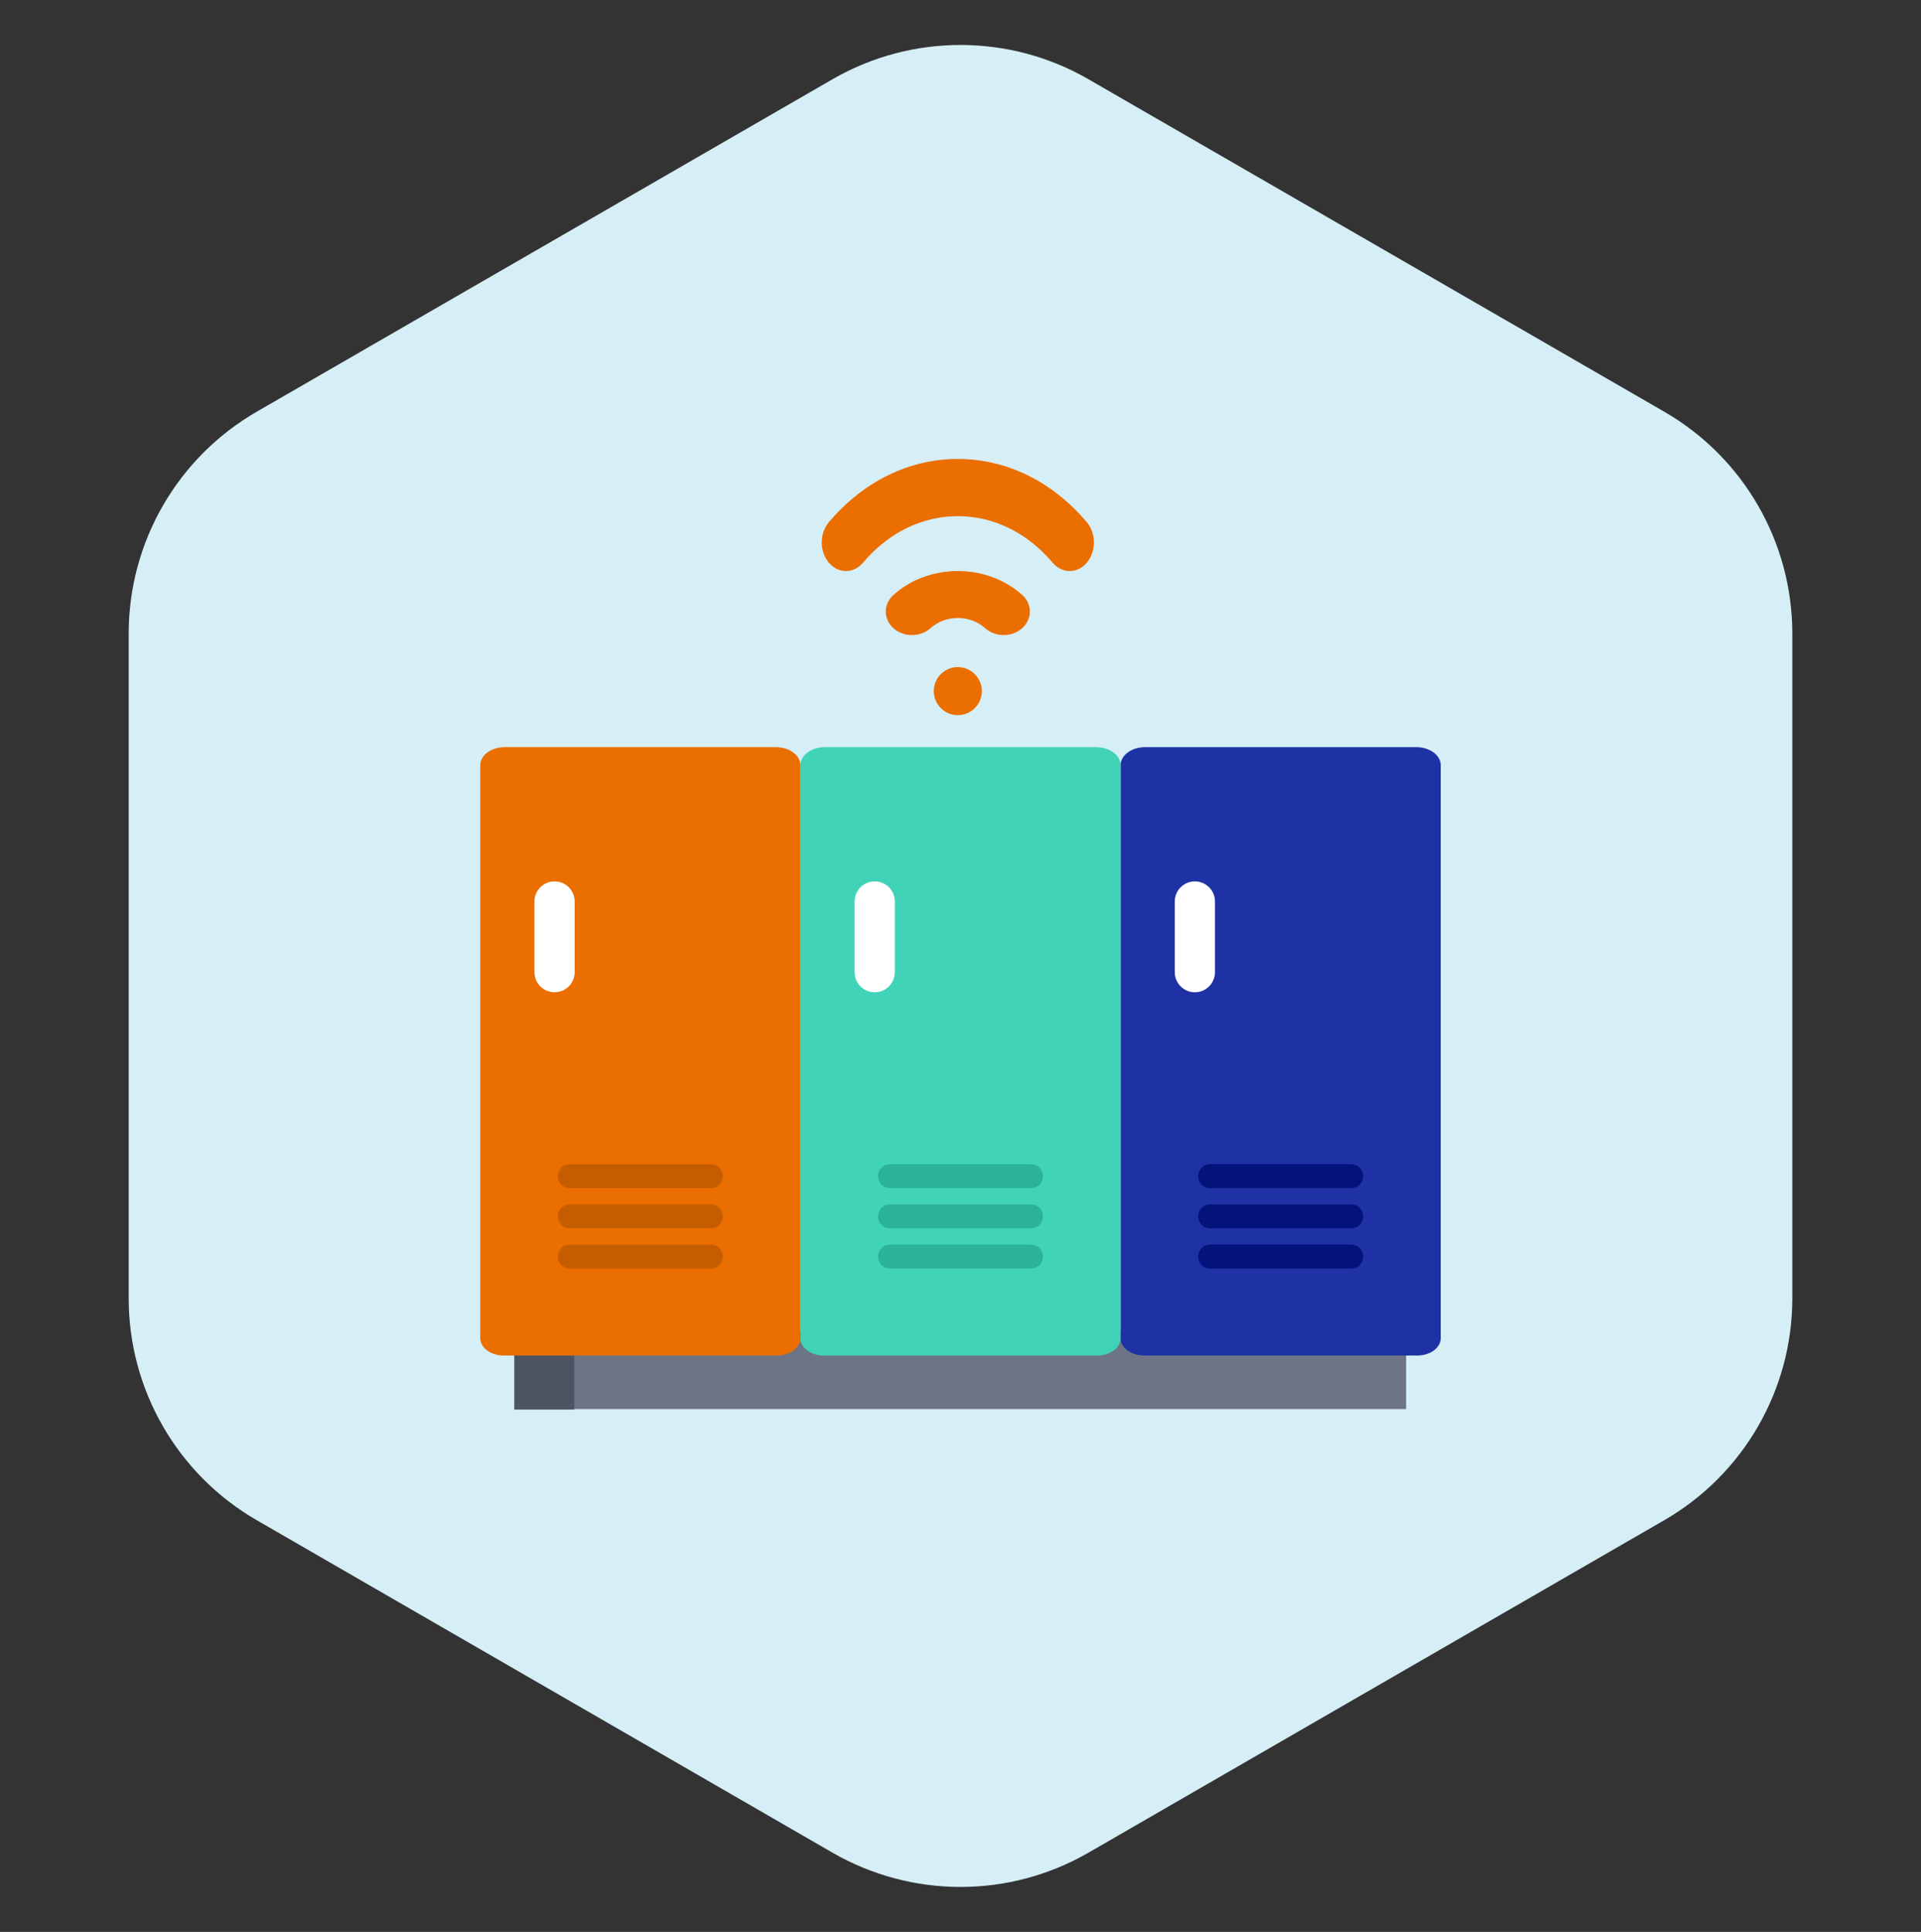
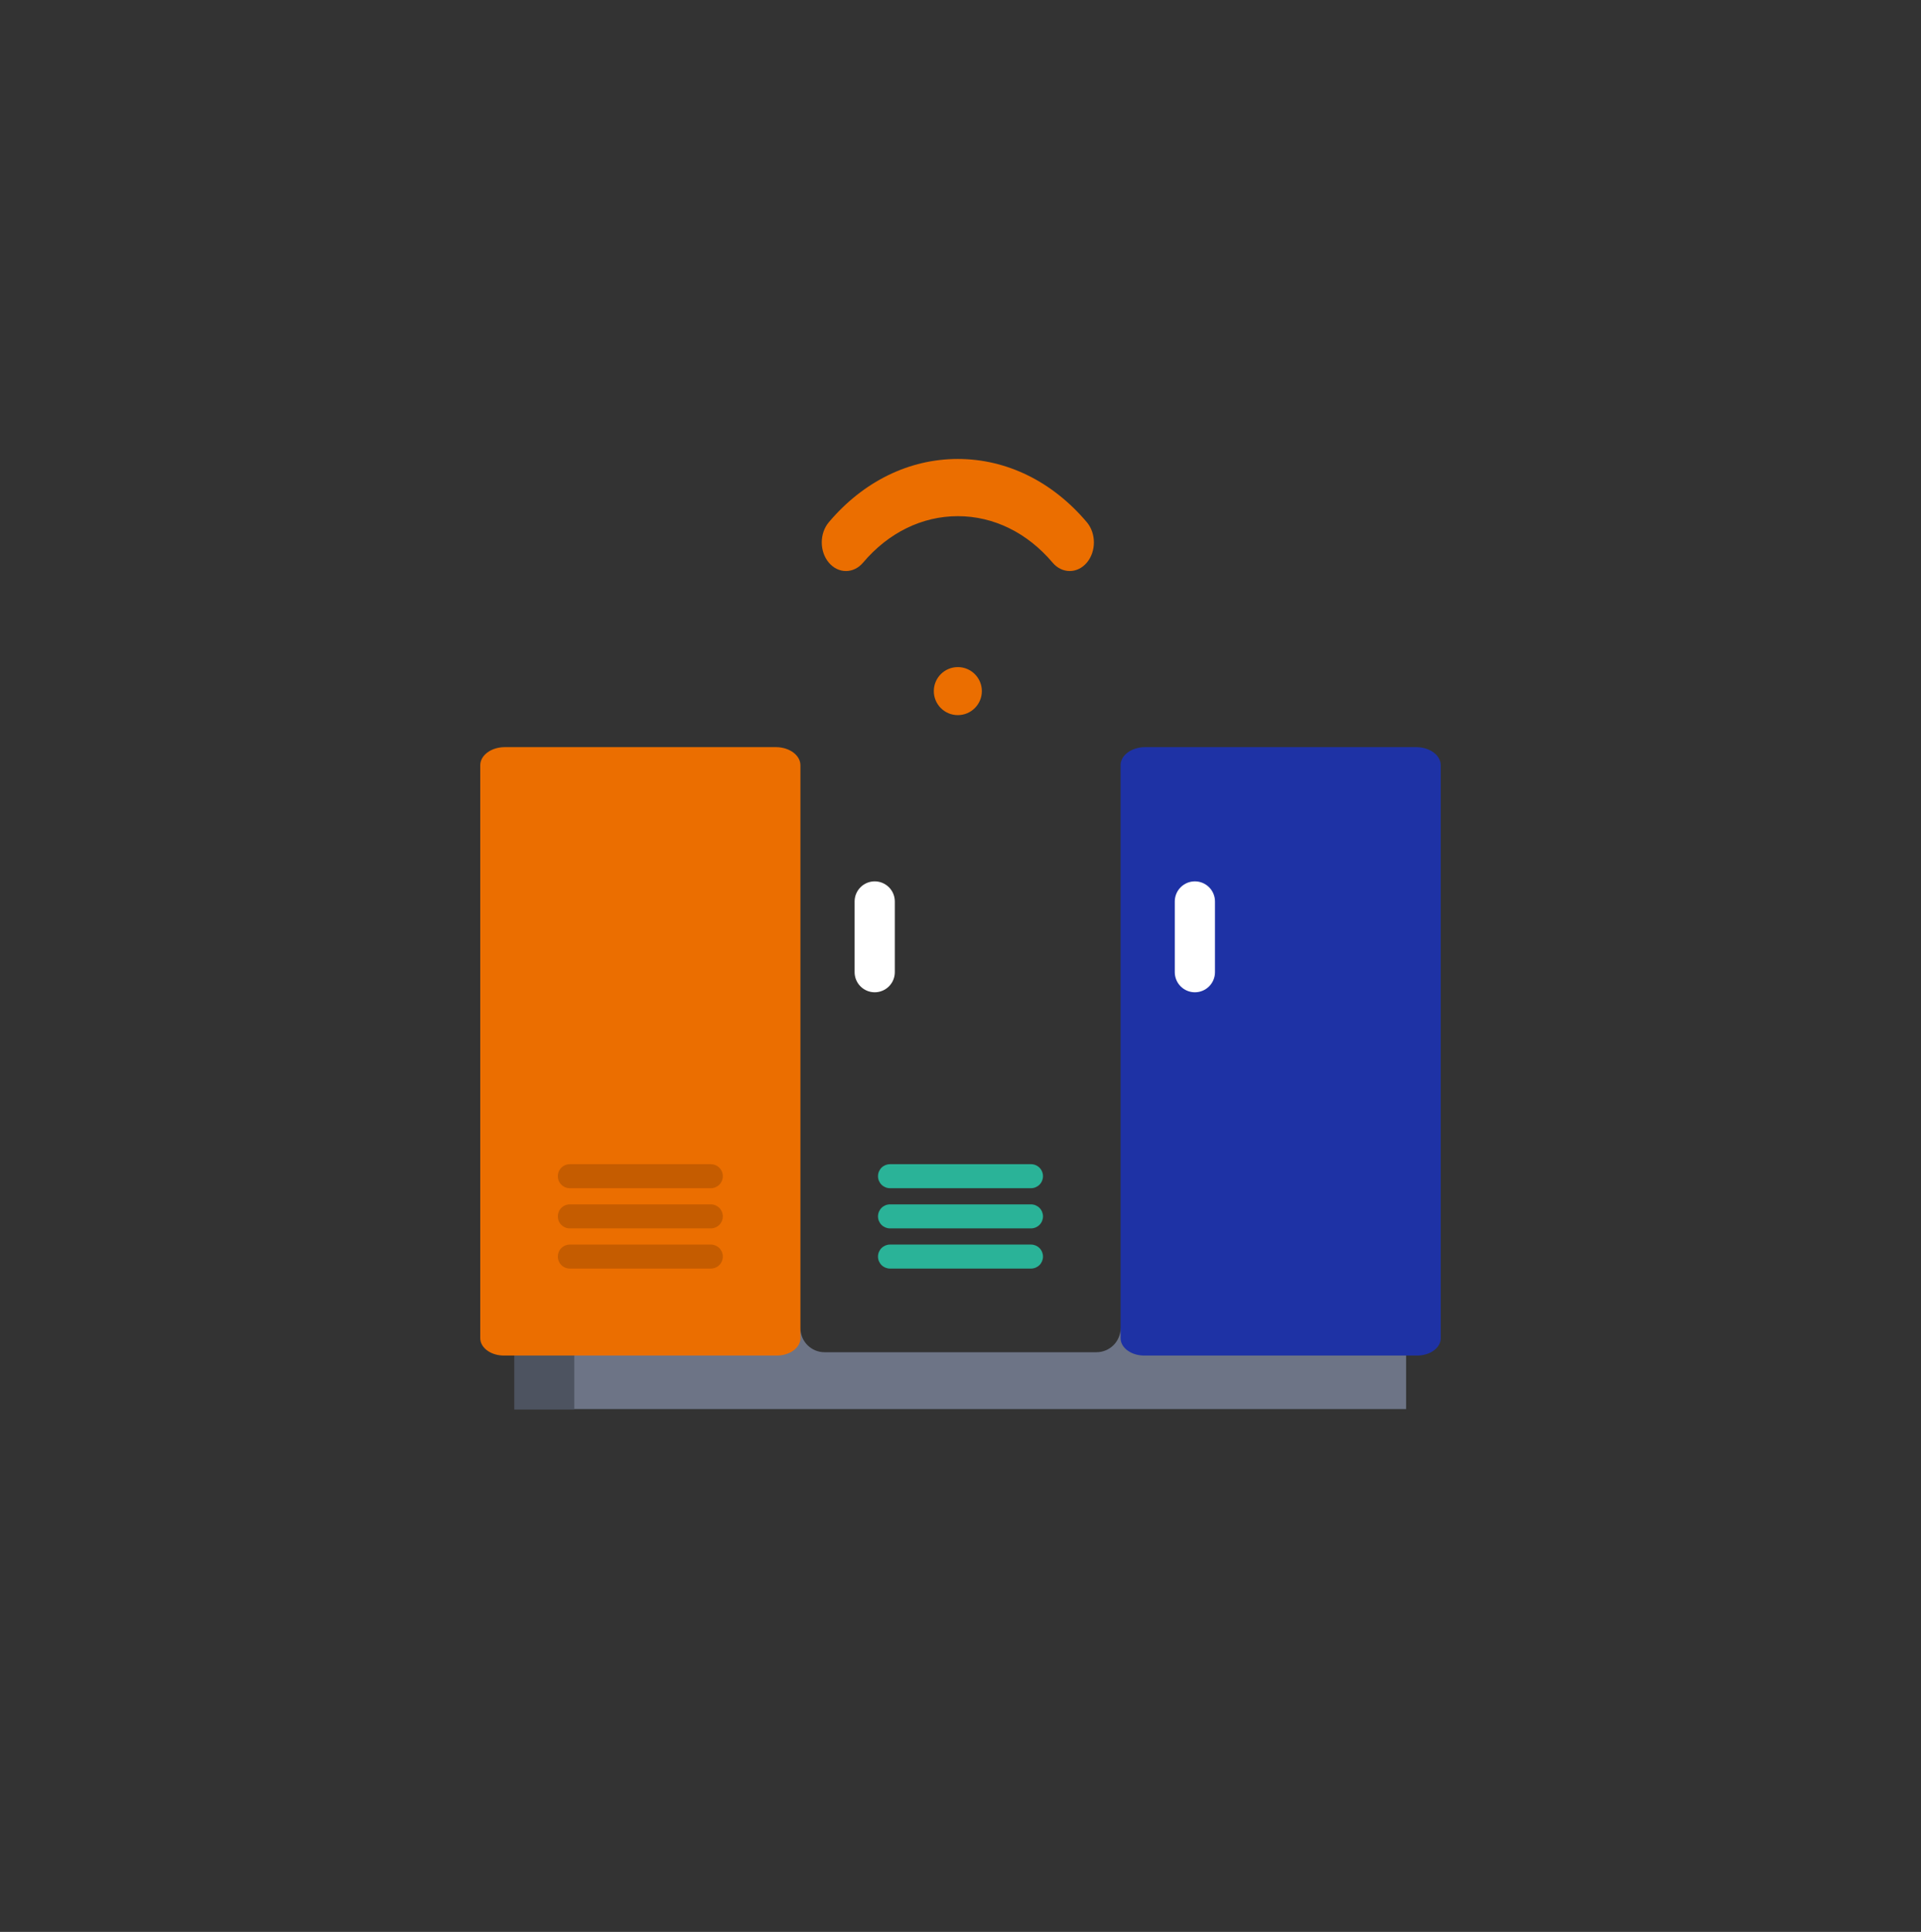
<svg xmlns="http://www.w3.org/2000/svg" width="180" height="181" viewBox="0 0 180 181" fill="none">
  <rect x="0" y="0" width="180" height="181" fill="#333333" stroke="none" />
-   <path d="M78 7.428C85.426 3.141 94.574 3.141 102 7.428L155.942 38.572C163.368 42.859 167.942 50.782 167.942 59.356V121.644C167.942 130.218 163.368 138.141 155.942 142.428L102 173.572C94.574 177.859 85.426 177.859 78 173.572L24.058 142.428C16.632 138.141 12.058 130.218 12.058 121.644V59.356C12.058 50.782 16.632 42.859 24.058 38.572L78 7.428Z" fill="#D6EEF5" />
  <path d="M131.753 126.689V132.015H48.248V126.689H72.741C73.34 126.688 73.915 126.45 74.338 126.026C74.762 125.603 75 125.028 75.001 124.429C75.001 125.028 75.239 125.603 75.662 126.027C76.086 126.451 76.661 126.689 77.26 126.689H102.741C103.34 126.688 103.915 126.45 104.338 126.026C104.762 125.603 105 125.028 105.001 124.429C105.001 125.028 105.239 125.603 105.663 126.026C106.086 126.45 106.661 126.688 107.26 126.689H131.753Z" fill="#6D7486" />
  <path d="M48.188 126.625H53.812V132.062H48.188V126.625Z" fill="#4D5360" />
  <path d="M132.741 70H107.259C106.655 70.008 106.08 70.19 105.657 70.508C105.234 70.826 104.998 71.253 105 71.698V125.383C105.001 125.599 105.061 125.813 105.176 126.012C105.291 126.21 105.459 126.39 105.669 126.54C105.879 126.691 106.128 126.809 106.401 126.888C106.674 126.967 106.966 127.005 107.259 127H132.741C133.034 127.005 133.326 126.967 133.599 126.888C133.872 126.809 134.121 126.691 134.331 126.54C134.541 126.39 134.709 126.21 134.824 126.012C134.939 125.813 134.999 125.599 135 125.383V71.698C135.002 71.253 134.766 70.826 134.343 70.508C133.92 70.19 133.345 70.008 132.741 70Z" fill="#1E32A5" />
-   <path d="M102.741 70H77.259C76.655 70.008 76.079 70.19 75.657 70.508C75.234 70.825 74.998 71.253 75 71.698V125.383C75.001 125.599 75.061 125.813 75.176 126.012C75.291 126.21 75.458 126.39 75.669 126.541C75.879 126.691 76.128 126.809 76.401 126.888C76.674 126.967 76.966 127.005 77.259 127H102.741C103.034 127.005 103.326 126.967 103.599 126.888C103.872 126.809 104.121 126.691 104.331 126.54C104.541 126.39 104.709 126.21 104.824 126.012C104.939 125.813 104.999 125.599 105 125.383V71.698C105.002 71.253 104.766 70.826 104.343 70.508C103.92 70.19 103.345 70.008 102.741 70Z" fill="#41D3B7" />
  <path d="M72.741 70H47.259C46.655 70.008 46.08 70.19 45.657 70.508C45.234 70.826 44.998 71.253 45 71.698V125.383C45.001 125.599 45.061 125.813 45.176 126.012C45.291 126.21 45.459 126.39 45.669 126.54C45.879 126.691 46.128 126.809 46.401 126.888C46.674 126.967 46.966 127.005 47.259 127H72.741C73.034 127.005 73.326 126.967 73.599 126.888C73.872 126.809 74.121 126.691 74.331 126.54C74.541 126.39 74.709 126.21 74.824 126.012C74.939 125.813 74.999 125.599 75 125.383V71.698C75.002 71.253 74.766 70.826 74.343 70.508C73.92 70.19 73.345 70.008 72.741 70Z" fill="#EB6E00" />
  <path d="M113.845 84.458V91.082C113.845 91.582 113.647 92.061 113.293 92.414C112.94 92.767 112.461 92.966 111.962 92.966C111.462 92.966 110.983 92.767 110.63 92.414C110.277 92.061 110.078 91.582 110.078 91.082V84.458C110.078 83.958 110.277 83.479 110.63 83.126C110.983 82.773 111.462 82.574 111.962 82.574C112.461 82.574 112.94 82.773 113.293 83.126C113.647 83.479 113.845 83.958 113.845 84.458Z" fill="white" />
  <path d="M83.845 84.458V91.082C83.845 91.582 83.647 92.061 83.293 92.414C82.94 92.767 82.461 92.966 81.962 92.966C81.462 92.966 80.983 92.767 80.63 92.414C80.277 92.061 80.078 91.582 80.078 91.082V84.458C80.078 83.958 80.277 83.479 80.63 83.126C80.983 82.773 81.462 82.574 81.962 82.574C82.461 82.574 82.94 82.773 83.293 83.126C83.647 83.479 83.845 83.958 83.845 84.458Z" fill="white" />
-   <path d="M53.845 84.458V91.082C53.845 91.582 53.647 92.061 53.293 92.414C52.94 92.767 52.461 92.966 51.962 92.966C51.462 92.966 50.983 92.767 50.63 92.414C50.277 92.061 50.078 91.582 50.078 91.082V84.458C50.078 83.958 50.277 83.479 50.63 83.126C50.983 82.773 51.462 82.574 51.962 82.574C52.461 82.574 52.94 82.773 53.293 83.126C53.647 83.479 53.845 83.958 53.845 84.458Z" fill="white" />
  <path fill-rule="evenodd" clip-rule="evenodd" d="M96.605 111.322H83.394C83.096 111.322 82.81 111.203 82.599 110.992C82.388 110.781 82.269 110.495 82.269 110.197C82.269 109.898 82.388 109.612 82.599 109.401C82.81 109.19 83.096 109.072 83.394 109.072H96.605C96.904 109.072 97.19 109.19 97.401 109.401C97.612 109.612 97.73 109.898 97.73 110.197C97.73 110.495 97.612 110.781 97.401 110.992C97.19 111.203 96.904 111.322 96.605 111.322ZM96.605 115.087H83.394C83.096 115.087 82.81 114.969 82.599 114.758C82.388 114.547 82.269 114.261 82.269 113.962C82.269 113.664 82.388 113.378 82.599 113.167C82.81 112.956 83.096 112.837 83.394 112.837H96.605C96.904 112.837 97.19 112.956 97.401 113.167C97.612 113.378 97.73 113.664 97.73 113.962C97.73 114.261 97.612 114.547 97.401 114.758C97.19 114.969 96.904 115.087 96.605 115.087ZM83.394 118.853H96.605C96.904 118.853 97.19 118.734 97.401 118.524C97.612 118.313 97.73 118.026 97.73 117.728C97.73 117.43 97.612 117.144 97.401 116.933C97.19 116.722 96.904 116.603 96.605 116.603H83.394C83.096 116.603 82.81 116.722 82.599 116.933C82.388 117.144 82.269 117.43 82.269 117.728C82.269 118.026 82.388 118.313 82.599 118.524C82.81 118.734 83.096 118.853 83.394 118.853Z" fill="#2AB398" />
  <path fill-rule="evenodd" clip-rule="evenodd" d="M66.605 111.322H53.395C53.096 111.322 52.81 111.203 52.599 110.992C52.388 110.781 52.27 110.495 52.27 110.197C52.27 109.898 52.388 109.612 52.599 109.401C52.81 109.19 53.096 109.072 53.395 109.072H66.605C66.904 109.072 67.19 109.19 67.401 109.401C67.612 109.612 67.73 109.898 67.73 110.197C67.73 110.495 67.612 110.781 67.401 110.992C67.19 111.203 66.904 111.322 66.605 111.322ZM66.605 115.087H53.395C53.096 115.087 52.81 114.969 52.599 114.758C52.388 114.547 52.27 114.261 52.27 113.962C52.27 113.664 52.388 113.378 52.599 113.167C52.81 112.956 53.096 112.837 53.395 112.837H66.605C66.904 112.837 67.19 112.956 67.401 113.167C67.612 113.378 67.73 113.664 67.73 113.962C67.73 114.261 67.612 114.547 67.401 114.758C67.19 114.969 66.904 115.087 66.605 115.087ZM53.395 118.853H66.605C66.904 118.853 67.19 118.734 67.401 118.524C67.612 118.313 67.73 118.026 67.73 117.728C67.73 117.43 67.612 117.144 67.401 116.933C67.19 116.722 66.904 116.603 66.605 116.603H53.395C53.096 116.603 52.81 116.722 52.599 116.933C52.388 117.144 52.27 117.43 52.27 117.728C52.27 118.026 52.388 118.313 52.599 118.524C52.81 118.734 53.096 118.853 53.395 118.853Z" fill="#C55C00" />
-   <path fill-rule="evenodd" clip-rule="evenodd" d="M126.605 111.322H113.395C113.096 111.322 112.81 111.203 112.599 110.992C112.388 110.781 112.27 110.495 112.27 110.197C112.27 109.898 112.388 109.612 112.599 109.401C112.81 109.19 113.096 109.072 113.395 109.072H126.605C126.904 109.072 127.19 109.19 127.401 109.401C127.612 109.612 127.73 109.898 127.73 110.197C127.73 110.495 127.612 110.781 127.401 110.992C127.19 111.203 126.904 111.322 126.605 111.322ZM126.605 115.087H113.395C113.096 115.087 112.81 114.969 112.599 114.758C112.388 114.547 112.27 114.261 112.27 113.962C112.27 113.664 112.388 113.378 112.599 113.167C112.81 112.956 113.096 112.837 113.395 112.837H126.605C126.904 112.837 127.19 112.956 127.401 113.167C127.612 113.378 127.73 113.664 127.73 113.962C127.73 114.261 127.612 114.547 127.401 114.758C127.19 114.969 126.904 115.087 126.605 115.087ZM113.395 118.853H126.605C126.904 118.853 127.19 118.734 127.401 118.524C127.612 118.313 127.73 118.026 127.73 117.728C127.73 117.43 127.612 117.144 127.401 116.933C127.19 116.722 126.904 116.603 126.605 116.603H113.395C113.096 116.603 112.81 116.722 112.599 116.933C112.388 117.144 112.27 117.43 112.27 117.728C112.27 118.026 112.388 118.313 112.599 118.524C112.81 118.734 113.096 118.853 113.395 118.853Z" fill="#04127C" />
-   <path d="M94.046 59.5C93.418 59.5 92.79 59.285 92.311 58.855C91.626 58.239 90.716 57.901 89.75 57.901C88.783 57.901 87.874 58.239 87.188 58.855C86.23 59.715 84.677 59.715 83.719 58.855C82.76 57.994 82.76 56.599 83.719 55.739C87.044 52.754 92.456 52.754 95.781 55.739C96.74 56.6 96.74 57.995 95.781 58.855C95.302 59.285 94.674 59.5 94.046 59.5Z" fill="#EB6E00" />
  <path d="M100.234 53.5C99.654 53.5 99.074 53.238 98.632 52.715C96.257 49.907 93.103 48.36 89.75 48.36C86.397 48.36 83.243 49.907 80.868 52.715C79.983 53.762 78.549 53.762 77.664 52.715C76.779 51.668 76.779 49.971 77.664 48.925C80.894 45.104 85.187 43 89.75 43C94.313 43 98.606 45.104 101.836 48.925C102.721 49.972 102.721 51.669 101.836 52.715C101.394 53.238 100.814 53.5 100.234 53.5Z" fill="#EB6E00" />
  <path d="M87.5 64.75C87.5 63.505 88.505 62.5 89.75 62.5C90.992 62.5 92 63.505 92 64.75C92 65.992 90.992 67 89.75 67C88.505 67 87.5 65.992 87.5 64.75Z" fill="#EB6E00" />
</svg>